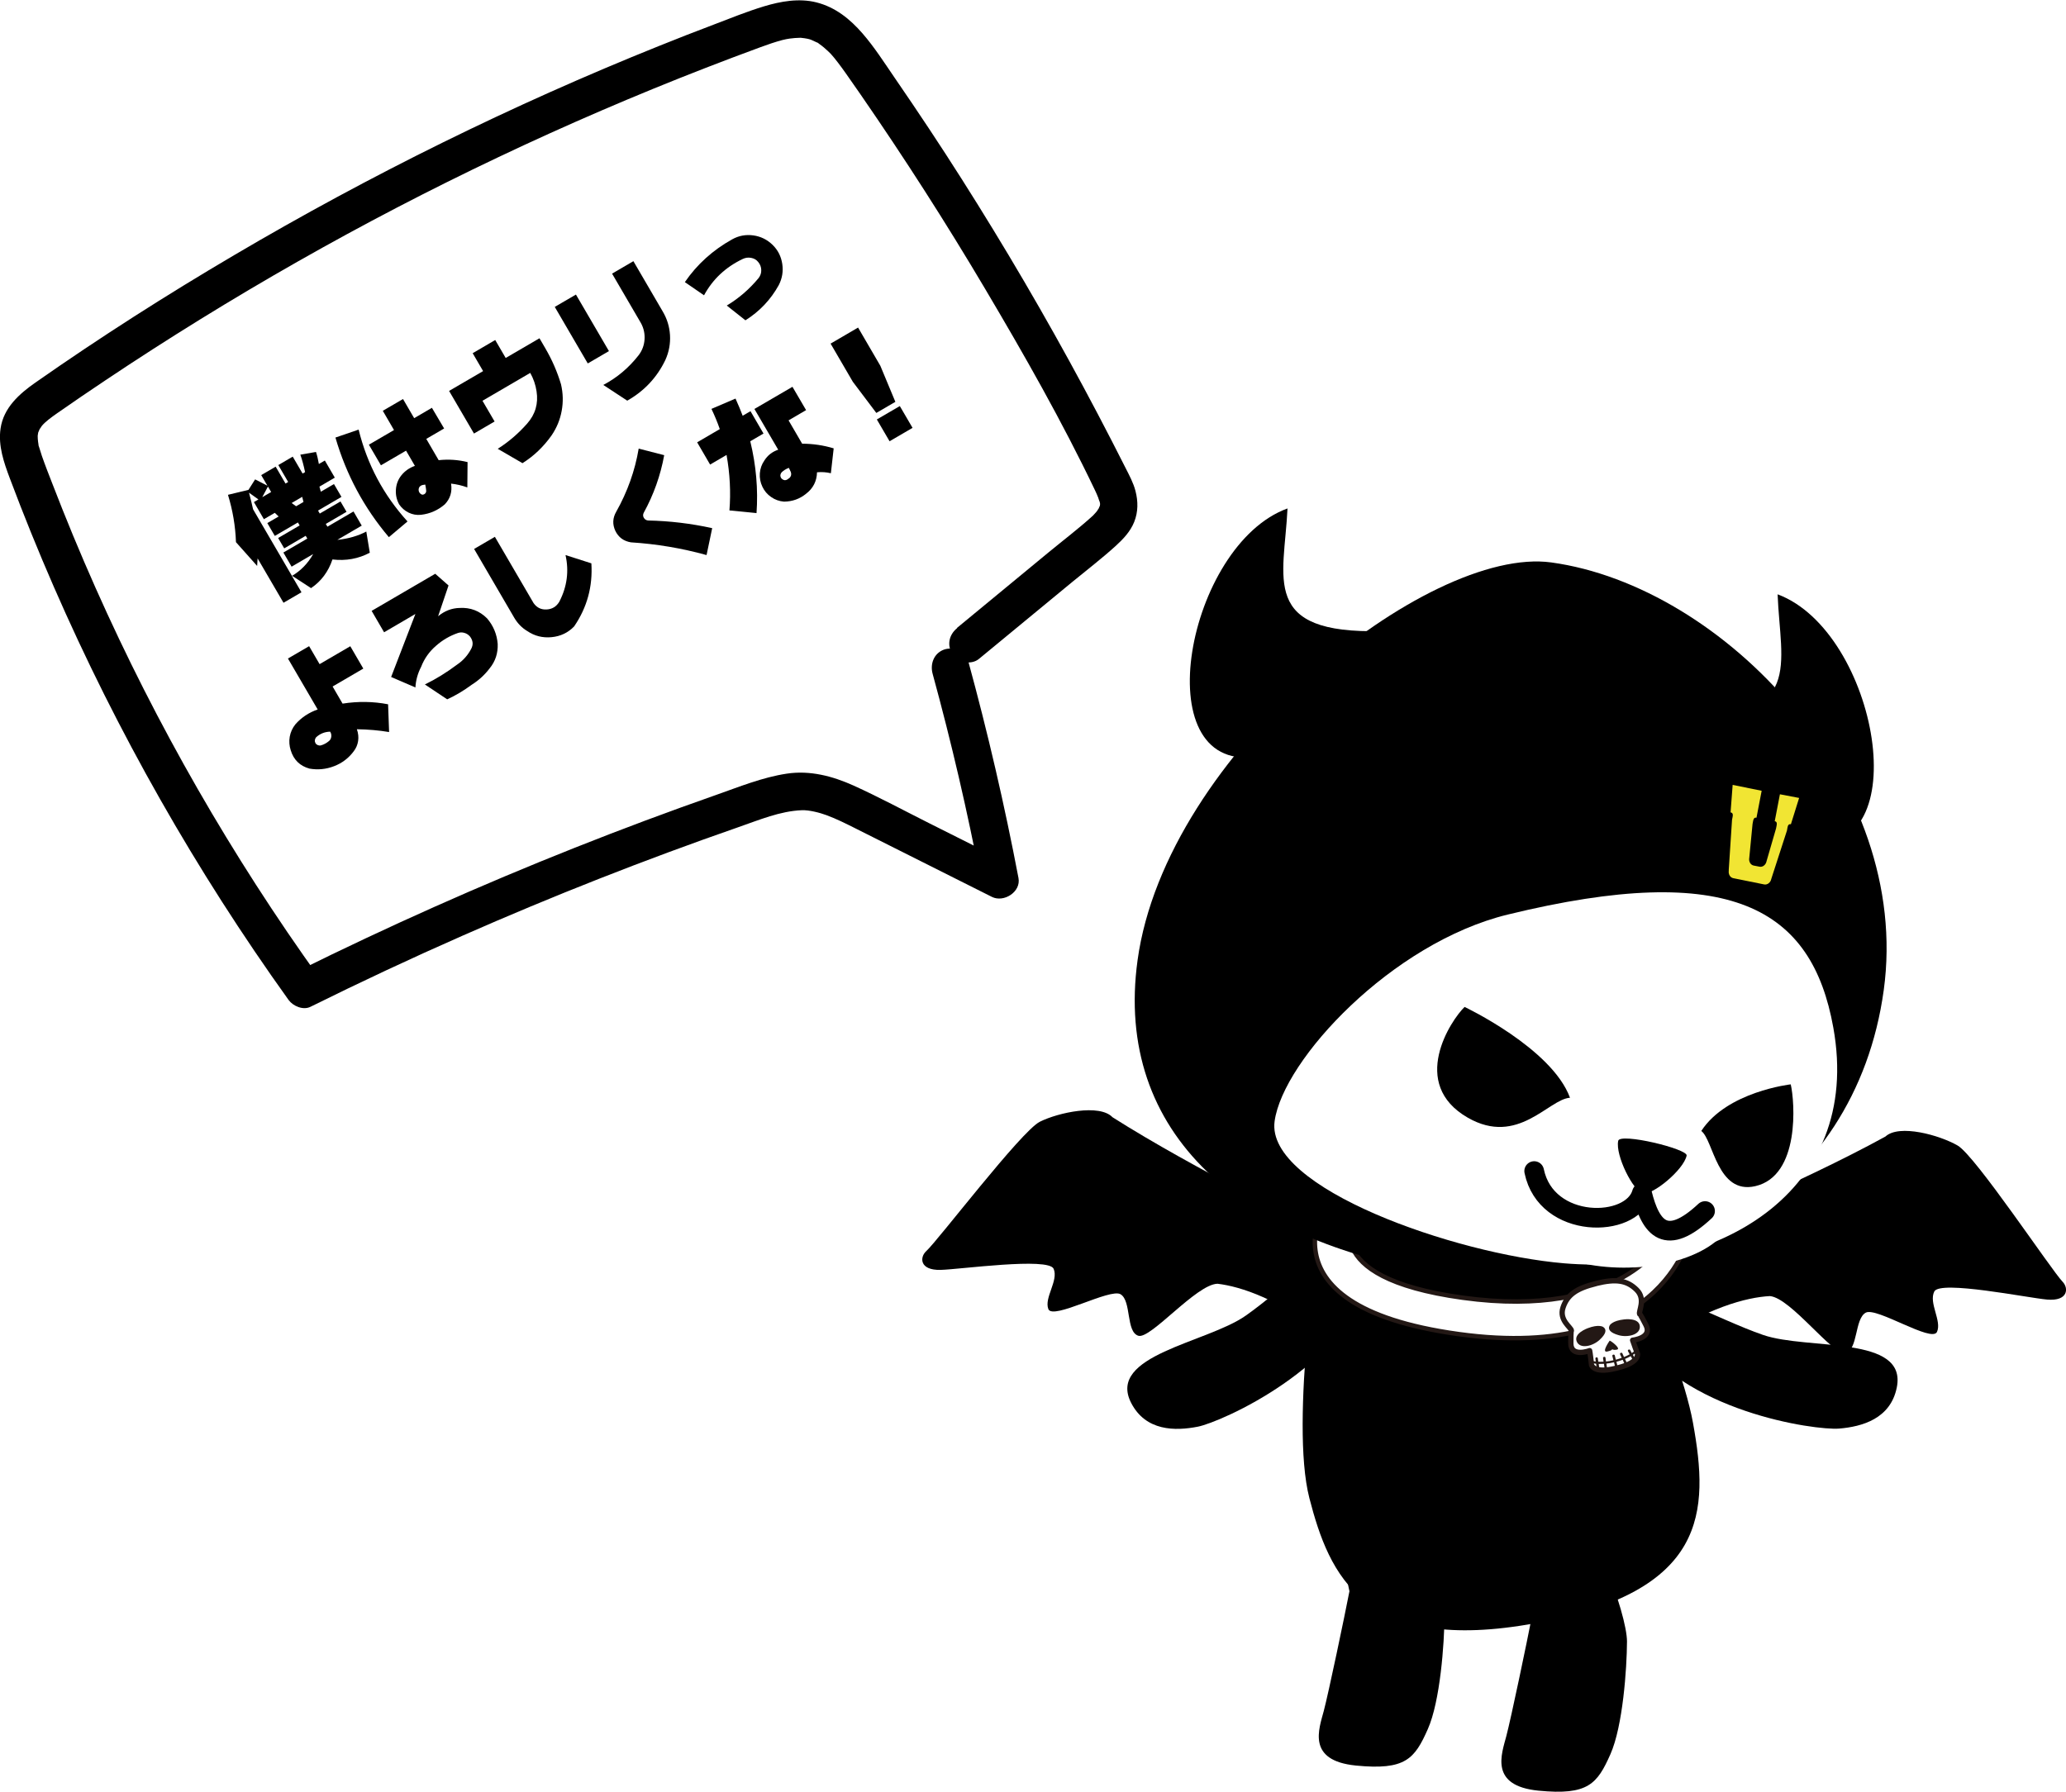
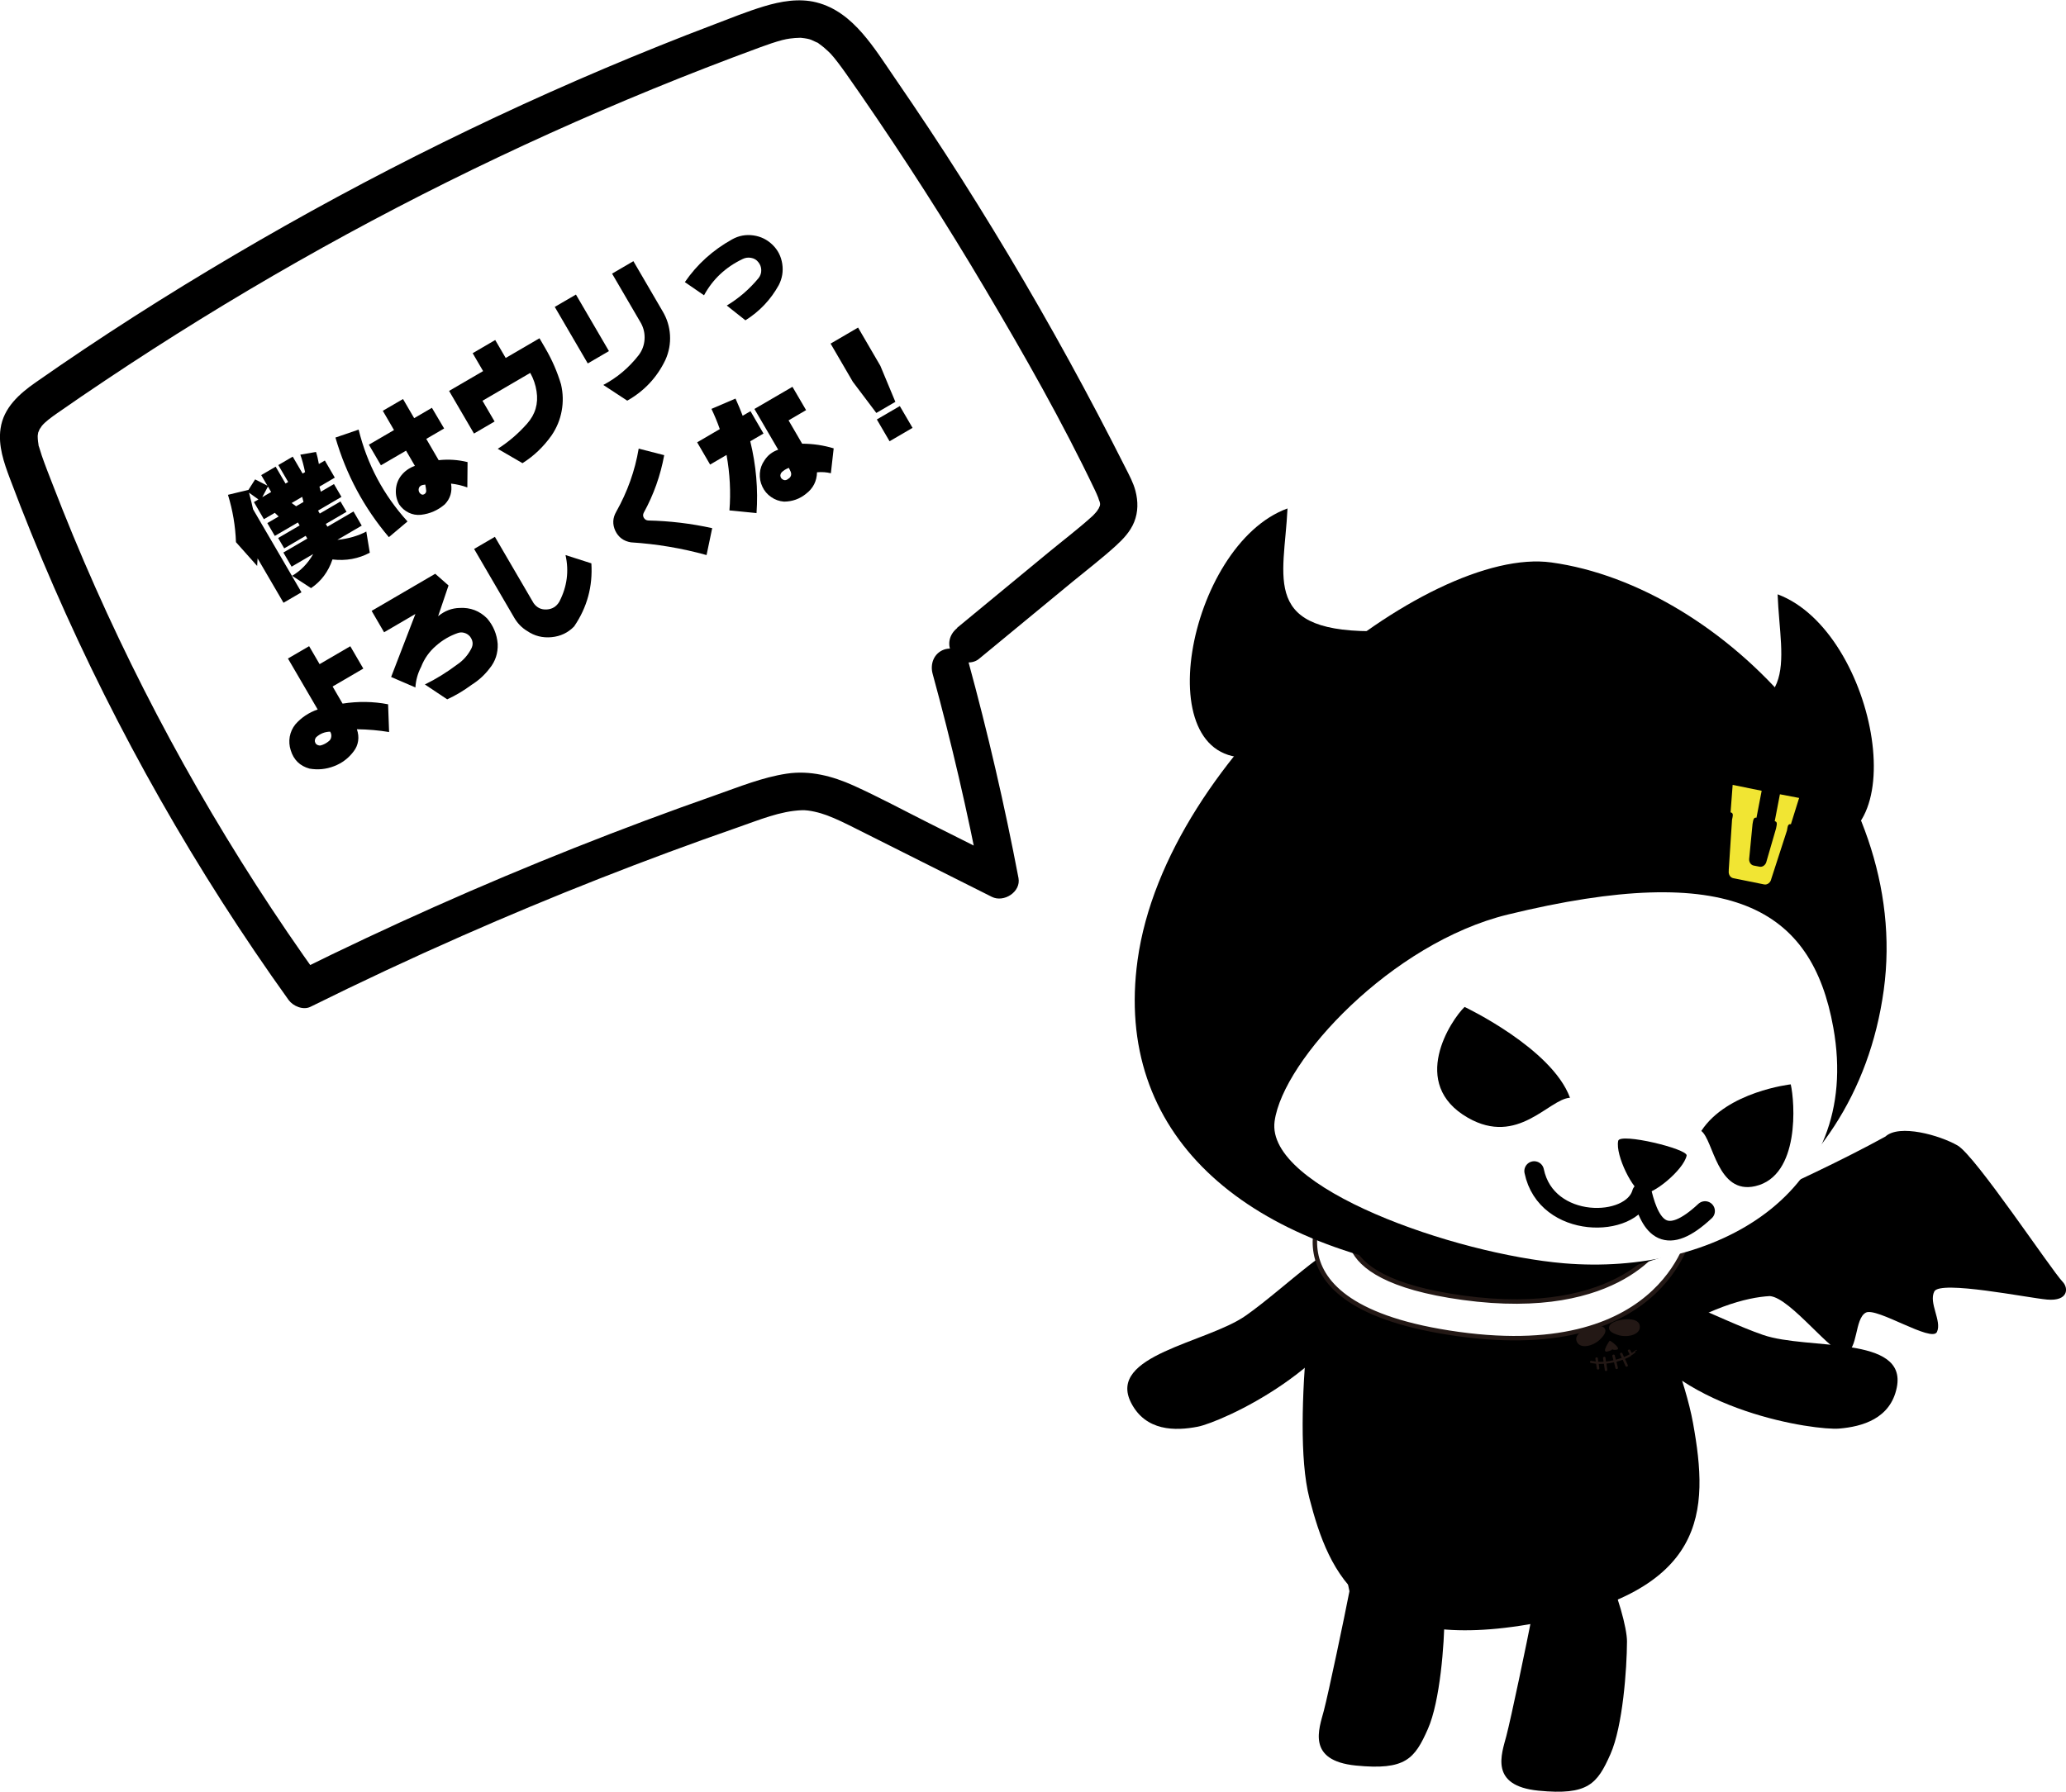
<svg xmlns="http://www.w3.org/2000/svg" id="urichan" class="clue" data-name="レイヤー 2" viewBox="0 0 366.79 318.17">
  <defs>
    <style>
      #urichan .cls-1 {
        stroke-width: .79px;
      }

      #urichan .cls-1, #urichan .cls-2, #urichan .cls-3 {
        fill: #fff;
      }

      #urichan .cls-1, #urichan .cls-3 {
        stroke: #231815;
      }

      #urichan .cls-1, #urichan .cls-3, #urichan .cls-4 {
        stroke-linejoin: round;
      }

      #urichan .cls-5 {
        fill: #231815;
      }

      #urichan .cls-3 {
        stroke-width: .94px;
      }

      #urichan .cls-6 {
        fill: #f1e533;
      }

      #urichan .cls-4 {
        fill: none;
        stroke: #000;
        stroke-linecap: round;
        stroke-width: 3.49px;
      }
    </style>
  </defs>
  <g id="main">
    <g id="_オススメ" data-name="オススメ">
      <g id="_" data-name="１">
        <g id="_ウリちゃん" data-name="ウリちゃん">
          <g>
            <path d="M241.28,220.26c-3.46-1.4-13.25,8.59-20.17,13.41-6.93,4.82-24.65,6.98-20.29,15.46,2.58,5.02,7.79,5.02,11.85,4.22,4.06-.8,26.13-10.47,30.67-26.77,0,0,2.03-4.67-2.06-6.32Z" />
            <path d="M289.94,229.67c2.95-2.29,15.09,4.65,23.07,7.39,7.98,2.75,25.62-.02,23.74,9.33-1.11,5.54-6.13,6.96-10.25,7.3-4.12.34-28-2.94-36.81-17.38,0,0-3.23-3.94.25-6.64Z" />
            <g>
-               <path d="M234.75,218.78c-1.59-.94-22.61-11.09-37.24-20.38-2.29-2.41-9.6-.85-12.9.8-3.31,1.66-18.02,21.01-20.17,22.98-1.15,1.04-1.26,3.42,2.55,3.33,3.37-.08,19.18-2.29,20.07-.19.9,2.1-1.72,5.14-.94,7.15.78,2,10.98-3.77,12.83-2.63,1.95,1.2.92,6.7,3.16,7.37,2.17.64,10.28-9.15,14.04-9.24,4.11.49,10.9,2.65,20.47,9.94l7.51-10.31s-1.21-4.23-9.38-8.81Z" />
              <path d="M296.24,219.85c1.65-.84,23.28-9.66,38.49-18.02,2.45-2.26,9.63-.25,12.83,1.6,3.19,1.87,16.61,22.09,18.63,24.19,1.08,1.11,1.03,3.49-2.76,3.16-3.36-.29-18.99-3.48-20.02-1.44-1.04,2.04,1.38,5.24.47,7.19-.91,1.95-10.71-4.45-12.63-3.43-2.02,1.08-1.35,6.63-3.63,7.16-2.21.51-9.66-9.78-13.41-10.1-4.13.23-11.05,1.96-21.08,8.65l-6.82-10.76s1.49-4.15,9.94-8.2Z" />
            </g>
            <path d="M234.31,218.73s-5.36,33.66-1.85,47.3c3.52,13.63,9.51,27.84,40.13,22.22,30.62-5.61,30.84-19.77,27.98-35.56-2.64-14.58-16.9-43.01-16.9-43.01l-49.37,9.05Z" />
            <path class="cls-1" d="M300.28,218.15s-3.98,23.9-41.32,18.76-22.69-24.89-22.69-24.89l4.33,3.69s-7.49,11.08,19.07,14.74c28.34,3.9,35.71-10.22,35.71-10.22l4.91-2.07Z" />
            <path d="M245.29,112.07c-21.66.55-17.3-9.32-16.71-21.78-17.82,6.46-25.38,46.66-5.71,44.12l22.42-22.33Z" />
            <path d="M298.69,127.18c21.66.73,17.38-9.18,16.9-21.64,17.77,6.61,24.98,46.87,5.33,44.17l-22.23-22.53Z" />
            <path d="M334.43,175.85c-5.06,36.76-38.78,55.76-76.43,50.58-37.64-5.18-60.27-25.21-56.04-55.92,5.06-36.78,51.53-73.65,73.46-70.63,30.57,4.21,64.07,39.2,59.01,75.97Z" />
            <path class="cls-2" d="M325.48,182.48c5.32,29.59-21.11,44.11-47.8,41.86-19.31-1.63-53.03-13.34-51.39-25.23,1.5-10.9,20.81-31.68,41.39-36.7,39.69-9.68,54-1.08,57.8,20.07Z" />
            <path d="M260.03,178.82s15.48,7.33,18.7,16.12c-3.8.24-9.23,8.65-18.13,3.55-10.5-6.02-3.03-17.31-.58-19.68Z" />
-             <path class="cls-2" d="M308,211.1c2.06,8.99-8.19,13.75-18.81,14-10.62.25-21.52-4.03-19.65-13.1,1.44-7,10.74-9.96,19.14-10.15,8.62-.2,17.86,2.83,19.33,9.26Z" />
            <path d="M317.93,192.56s-11.33,1.27-15.89,8.28c2.16,1.59,2.81,11.35,9.58,9.8,8-1.83,7.02-15.01,6.3-18.08Z" />
            <path class="cls-4" d="M302.71,215.06c-6.82,6.36-9.63,3.27-11.21-3.23-1.77,6.33-16.98,6.55-19.13-3.87" />
            <path d="M299.44,205.21c-.55,2.58-6.08,7.09-7.77,6.72-1.69-.37-4.92-6.76-4.38-9.34.31-1.48,12.4,1.44,12.15,2.62Z" />
            <path class="cls-6" d="M306.91,154.57l.59-9c.13-.67.32-1.2-.26-1.31l.37-4.88,5.15,1.05-.92,4.78c-.55-.11-.57.46-.7,1.12l-.58,6c-.13.67.24,1.28.79,1.38l1.04.2c.55.11,1.12-.33,1.24-.99l1.68-5.79c.13-.67.31-1.2-.23-1.3l.92-4.78,3.41.65-1.46,4.67c-.57-.11-.57.46-.7,1.12l-2.78,8.58c-.12.64-.69,1.1-1.26.99l-5.49-1.11c-.57-.11-.91-.74-.79-1.38Z" />
            <g>
-               <path class="cls-3" d="M283.37,227.92c3.55-.88,5.49-.56,7.19,1.12,1.7,1.67.28,3.83.54,4.32,0,0-.02-.29,1.13,1.98,1.15,2.27-2.38,2.66-2.38,2.66.08.31.89,2.48.86,2.37-.02-.1.59,1.54-3.46,2.52l-.48.12c-4.05.98-4.25-.76-4.23-.66.03.1-.24-2.19-.32-2.5,0,0-3.33,1.26-3.34-1.28-.01-2.54.1-2.27.1-2.27.01-.55-2.24-1.82-1.49-4.09.75-2.27,2.34-3.4,5.89-4.28Z" />
              <g>
                <path class="cls-5" d="M284.62,235.64s-.76-.54-2.78.24c0,0-2.5.9-1.92,2.33.59,1.44,2.88.83,4.07-.28,1.19-1.11,1.29-1.84.63-2.29Z" />
                <path class="cls-5" d="M285.78,235.36s.43-.83,2.58-1.06c0,0,2.63-.35,2.77,1.2.14,1.55-2.18,2.05-3.74,1.61-1.56-.44-1.99-1.05-1.61-1.75Z" />
              </g>
              <path class="cls-5" d="M285.78,238.07s-1.58,2.22-.4,1.93c1.18-.29.75-.47.75-.47,0,0,.23.3.96.13.72-.17-1-1.5-1.31-1.59Z" />
-               <path class="cls-5" d="M290.67,239.76c-.09-.07-.23-.05-.31.03,0,0-.23.21-.66.49l-.28-.53c-.05-.09-.17-.13-.29-.08-.11.05-.16.16-.11.26l.3.57c-.28.16-.6.32-1,.48l-.29-.65c-.05-.09-.16-.14-.28-.09-.11.04-.17.16-.13.25l.29.64c-.32.12-.66.22-1.04.33l-.19-.77c-.02-.1-.14-.16-.26-.13-.12.03-.19.13-.17.23l.19.77c-.48.11-.92.18-1.32.22l-.09-.68c-.01-.1-.12-.17-.24-.15-.13.03-.21.12-.19.22l.09.64c-.35.02-.67.02-.93.01l-.09-.63c-.02-.1-.12-.17-.24-.15-.12.02-.21.12-.19.22l.07.52c-.46-.05-.72-.12-.73-.12-.11-.03-.24.02-.29.12-.05.1,0,.21.12.24.03,0,.37.1.96.16l.13.88c.01.1.12.17.24.15,0,0,.01,0,.02,0,.11-.03.19-.12.18-.22l-.11-.78c.28,0,.58,0,.93-.02l.16,1.13c.01.1.12.17.24.15,0,0,.01,0,.02,0,.11-.03.19-.12.17-.22l-.15-1.1c.41-.04.86-.12,1.35-.23l.26,1.07c.02.1.14.16.26.13.12-.03.19-.13.17-.23l-.26-1.07c.41-.11.78-.22,1.11-.35l.5,1.12c.04.08.15.13.25.1.01,0,.02,0,.03-.01.11-.04.17-.16.13-.25l-.5-1.11c.4-.16.73-.33,1.02-.49l.45.85c.04.08.15.12.25.09.01,0,.03,0,.04-.02.11-.05.16-.16.11-.26l-.47-.9c.51-.32.78-.57.8-.59.08-.08.08-.2,0-.27Z" />
+               <path class="cls-5" d="M290.67,239.76c-.09-.07-.23-.05-.31.03,0,0-.23.21-.66.49l-.28-.53c-.05-.09-.17-.13-.29-.08-.11.05-.16.16-.11.26l.3.57c-.28.16-.6.32-1,.48l-.29-.65c-.05-.09-.16-.14-.28-.09-.11.04-.17.16-.13.25l.29.64c-.32.12-.66.22-1.04.33l-.19-.77c-.02-.1-.14-.16-.26-.13-.12.03-.19.13-.17.23l.19.77c-.48.11-.92.18-1.32.22l-.09-.68c-.01-.1-.12-.17-.24-.15-.13.03-.21.12-.19.22l.09.64c-.35.02-.67.02-.93.01l-.09-.63c-.02-.1-.12-.17-.24-.15-.12.02-.21.12-.19.22l.07.52c-.46-.05-.72-.12-.73-.12-.11-.03-.24.02-.29.12-.05.1,0,.21.12.24.03,0,.37.1.96.16l.13.88c.01.1.12.17.24.15,0,0,.01,0,.02,0,.11-.03.19-.12.18-.22l-.11-.78c.28,0,.58,0,.93-.02l.16,1.13c.01.1.12.17.24.15,0,0,.01,0,.02,0,.11-.03.19-.12.17-.22l-.15-1.1c.41-.04.86-.12,1.35-.23l.26,1.07c.02.1.14.16.26.13.12-.03.19-.13.17-.23l-.26-1.07c.41-.11.78-.22,1.11-.35l.5,1.12c.04.08.15.13.25.1.01,0,.02,0,.03-.01.11-.04.17-.16.13-.25l-.5-1.11c.4-.16.73-.33,1.02-.49l.45.85l-.47-.9c.51-.32.78-.57.8-.59.08-.08.08-.2,0-.27Z" />
            </g>
            <path d="M239.58,282.59s-4.17-17.64,4.14-18.71c6.19-.79,12.76,18.39,12.73,23.18-.03,4.79-.76,15.05-2.96,20-2.34,5.28-3.96,7.34-12.76,6.47-8.8-.87-6.55-6.52-5.71-9.7.84-3.18,3.69-16.78,4.55-21.23Z" />
            <path d="M271.97,287.05s-4.18-17.64,4.13-18.71c6.19-.8,12.77,18.38,12.75,23.17-.02,4.79-.74,15.05-2.94,20-2.34,5.28-3.96,7.34-12.76,6.48-8.8-.86-6.55-6.52-5.72-9.7.84-3.18,3.68-16.79,4.54-21.24Z" />
          </g>
          <g>
            <path d="M169.92,111.49c5.4-4.45,10.8-8.91,16.19-13.36,2.63-2.17,5.38-4.25,7.9-6.54-.41.38,0,0,.07-.07.22-.24.45-.48.66-.74.05-.06.56-.91.26-.33.03-.06.36-.98.2-.37.16-.64.13-.54-.02-1.19.13.57-.21-.53-.2-.5-.17-.45-.37-.88-.57-1.31-5.83-12.22-12.58-24.08-19.5-35.76-6.95-11.74-14.32-23.23-22.07-34.46-.9-1.31-1.81-2.61-2.72-3.9-.79-1.12-1.89-2.6-2.62-3.39-.13-.15-.86-.84-1.25-1.16-.27-.23-.56-.44-.84-.64-.78-.57.42.14-.46-.27-.32-.15-.64-.3-.96-.44-.05-.02-.6-.19-.18-.07-.32-.09-.65-.15-.98-.2-.22-.03-.44-.06-.66-.08.31,0,.26,0-.13,0-.61.01-1.22.06-1.83.14-.28.04-.55.09-.83.14.61-.12-.47.12-.48.12-1.32.35-2.61.8-3.89,1.27-3.24,1.19-6.47,2.41-9.69,3.66-24.97,9.7-49.22,21.2-72.43,34.39-11.63,6.61-23.03,13.65-34.15,21.09-2.87,1.92-5.73,3.86-8.56,5.84-1.1.77-2.14,1.53-2.75,2.27.02-.02-.6.92-.35.47-.02.03-.42,1.1-.24.47-.06.21-.08.42-.12.63-.04.39-.05.42-.03.1,0,.21,0,.43.02.64.02.33.07.64.12.97.14.99-.19-.52.1.44.16.53.32,1.06.5,1.59.58,1.67,1.23,3.32,1.87,4.96,1.19,3.09,2.42,6.16,3.68,9.21,10.26,24.76,22.96,48.26,38.05,70.44,1.86,2.73,3.76,5.44,5.68,8.13-1.29-.4-2.59-.81-3.88-1.21,16.11-7.98,32.53-15.3,49.23-21.93,8.28-3.29,16.63-6.41,25.04-9.36,4.1-1.44,8.25-3.14,12.56-3.79,4.13-.63,8.15.43,11.9,2.12,4.52,2.05,8.91,4.42,13.35,6.65,4.65,2.33,9.3,4.67,13.95,7-1.57,1.12-3.15,2.23-4.72,3.35-2.37-12.39-5.23-24.68-8.56-36.85-.48-1.75.21-3.64,2.01-4.3,1.6-.58,3.82.26,4.3,2.01,3.48,12.73,6.46,25.59,8.93,38.55.47,2.47-2.61,4.41-4.72,3.35-8.11-4.07-16.21-8.14-24.32-12.21-1.64-.82-3.29-1.65-5.02-2.29-1.23-.46-3.12-.94-4.4-.89-3.86.15-7.52,1.71-11.32,3.03-16.56,5.76-32.89,12.19-48.94,19.26-9.09,4-18.08,8.21-26.98,12.62-1.3.65-3.09-.12-3.88-1.21-16.43-22.91-30.43-47.57-41.7-73.41-2.76-6.33-5.35-12.72-7.78-19.19-1.06-2.83-2.11-5.81-1.66-8.88.53-3.68,3.31-6.15,6.2-8.17,11.43-8,23.21-15.52,35.24-22.6,24.18-14.25,49.43-26.71,75.47-37.17,3.2-1.29,6.42-2.55,9.65-3.77,2.97-1.13,5.93-2.34,8.97-3.26,2.98-.9,6.22-1.48,9.3-.71,3.37.85,5.97,2.95,8.21,5.53,2.1,2.42,3.85,5.17,5.66,7.81,2.08,3.02,4.13,6.06,6.16,9.12,3.89,5.87,7.66,11.82,11.33,17.83,7.5,12.28,14.53,24.83,21.11,37.62.81,1.56,1.61,3.13,2.4,4.71.68,1.34,1.41,2.68,1.79,4.14.48,1.85.49,3.73-.23,5.52-.68,1.69-1.91,2.99-3.23,4.2-2.49,2.27-5.2,4.34-7.8,6.48-2.76,2.27-5.51,4.55-8.27,6.82-2.76,2.27-5.51,4.55-8.27,6.82-1.36,1.12-3.74.65-4.67-.8-1.04-1.62-.66-3.48.8-4.67h0Z" />
            <g>
              <path d="M46.38,84.37l2.56-1.5,1.75,3,.47-.28-1.75-3,2.56-1.5,1.75,3,.44-.25c-.24-1.17-.52-2.2-.84-3.1l2.78-.48c.21.64.38,1.36.51,2.14l1.06-.62,1.77,3.04-2.73,1.6.25.9,2.33-1.36,1.33,2.28-4.16,2.43.31.53,3.68-2.15,1.07,1.84-3.68,2.15.29.49,4.63-2.7,1.46,2.51-4.33,2.53c1.94-.2,3.65-.69,5.14-1.48l.62,3.76c-2.02,1.08-4.23,1.48-6.63,1.2-.73,2.17-2,3.87-3.8,5.09l-3.44-2.24,1.74,2.98-3.19,1.86-4.6-7.88-.08,1.34-3.76-4.22c-.1-2.84-.57-5.65-1.42-8.41l3.64-.88,1.18-1.86,2.18,1.12-1.11-1.9ZM44.21,87.5c.29,1.12.54,2.09.72,2.94l6.9,11.83c1.57-.92,2.83-2.21,3.77-3.88l-3.83,2.24-1.46-2.51,4.25-2.48-.29-.49-3.81,2.23-1.08-1.84,3.82-2.23-.31-.53-4.1,2.39-1.33-2.28,2.01-1.17-.68-.65-1.94,1.13-1.77-3.04.8-.47-1.66-1.19ZM46.56,88.29l1.58-.92-.57-.97-1.01,1.89ZM51.77,89.32l.8.58,1.31-.76-.23-.91-1.88,1.1Z" />
              <path d="M59.56,77.7l4.11-1.41c1.52,6.17,4.41,11.61,8.68,16.31l-3.31,2.79c-4.41-5.21-7.58-11.11-9.49-17.7ZM67.96,72.95l3.59-2.09,1.98,3.4,3.15-1.84,2.17,3.67-3.17,1.85,2.2,3.78c1.72-.19,3.43-.08,5.13.34l-.04,4.5c-.89-.33-1.85-.56-2.89-.68.23,1.44-.14,2.67-1.11,3.68-1.23,1.06-2.64,1.68-4.23,1.86-.77.08-1.5-.05-2.18-.38s-1.25-.82-1.69-1.46c-.46-.84-.65-1.72-.58-2.67.07-.94.39-1.77.97-2.5.63-.78,1.43-1.34,2.4-1.68l-1.57-2.7-4.46,2.6-2.14-3.66,4.46-2.6-1.99-3.42ZM75.5,86.05l-.42.07c-.25.04-.45.16-.61.35-.14.23-.18.46-.13.69.05.24.18.43.38.57.19.15.39.15.62.02.21-.13.32-.32.33-.57-.02-.29-.08-.67-.17-1.12Z" />
              <path d="M83.92,62.72l4-2.34,1.86,3.19,6-3.5,1.07,1.84c1.16,1.99,2.08,4.1,2.75,6.33.37,1.59.41,3.16.12,4.72-.28,1.56-.88,3.01-1.78,4.34-1.42,2.01-3.14,3.67-5.18,4.95l-4.39-2.55c1.93-1.23,3.67-2.72,5.22-4.48,1.45-1.64,2.01-3.55,1.67-5.73-.17-1.14-.54-2.23-1.12-3.27l-8.48,4.95,2.15,3.68-3.66,2.14-4.42-7.57,6.04-3.52-1.86-3.19Z" />
              <path d="M98.49,54.5l3.76-2.19,5.86,10.04-3.76,2.19-5.86-10.04ZM108.65,48.6l3.8-2.22,5.18,8.88c.79,1.32,1.23,2.74,1.32,4.25.09,1.51-.18,2.99-.82,4.41-1.49,3.11-3.75,5.52-6.77,7.23l-4.25-2.79c2.45-1.29,4.54-3.06,6.28-5.29.62-.82.97-1.75,1.04-2.78.07-1.03-.14-2-.63-2.9l-5.14-8.81Z" />
              <path d="M121.58,50.11c2.17-3.17,4.98-5.7,8.41-7.61,1.17-.65,2.41-.88,3.74-.7,1.32.18,2.46.74,3.42,1.67s1.53,2.07,1.73,3.39c.2,1.33-.01,2.58-.62,3.77-1.43,2.58-3.4,4.67-5.92,6.25l-3.31-2.62c2.12-1.27,4.01-2.9,5.65-4.88.33-.43.49-.91.47-1.43-.01-.53-.19-1-.53-1.41-.32-.41-.75-.66-1.28-.75-.53-.1-1.03-.02-1.5.21-3.01,1.44-5.3,3.58-6.85,6.44l-3.4-2.34Z" />
              <path d="M69.09,130c-1.83-.31-3.74-.47-5.73-.5.25.72.32,1.41.22,2.08-.1.67-.36,1.28-.77,1.82-.91,1.23-2.08,2.12-3.5,2.66-1.42.55-2.88.69-4.37.43-1.7-.47-2.81-1.56-3.33-3.27-.25-.78-.31-1.58-.17-2.4.15-.81.48-1.54,1-2.19,1.06-1.21,2.38-2.09,3.96-2.64l-5.28-9.05,3.76-2.19,1.86,3.19,5.45-3.18,2.31,3.97-5.45,3.18,1.77,3.04c2.75-.43,5.44-.39,8.08.12l.18,4.93ZM58.62,129.93c-.96.02-1.79.35-2.5,1-.13.16-.2.33-.22.52-.02.19.02.36.11.52s.23.27.41.35c.18.07.36.09.54.05.51-.14.98-.39,1.4-.74.25-.18.4-.44.45-.77.05-.33-.01-.64-.2-.93Z" />
              <path d="M79.38,124.18l-3.95-2.63c1.97-.96,3.89-2.15,5.78-3.57,1.03-.7,1.84-1.62,2.44-2.75.41-.76.33-1.5-.22-2.21-.26-.3-.59-.52-.98-.63-.39-.12-.78-.11-1.16.02-1.44.5-2.73,1.25-3.87,2.26-1.21,1.04-2.09,2.29-2.65,3.74-.61,1.17-.95,2.4-1.02,3.7l-.02-.04-4.29-1.85,4.31-11.19-5.56,3.25-2.21-3.8,11.29-6.59,2.36,2.08-1.85,5.46c1.16-.95,2.43-1.44,3.82-1.47,1.9-.11,3.53.51,4.88,1.86,1.11,1.3,1.74,2.81,1.88,4.53.06,1.64-.41,3.08-1.41,4.31-.89,1.18-1.96,2.16-3.22,2.95-1.41,1.04-2.86,1.91-4.34,2.58Z" />
              <path d="M84.16,97.49l3.7-2.16,6.87,11.77c.58.82,1.36,1.19,2.34,1.13.98-.06,1.72-.52,2.23-1.38,1.38-2.67,1.74-5.43,1.1-8.28l4.59,1.47c.26,4.09-.75,7.82-3.06,11.2-1.09,1.13-2.43,1.76-4.01,1.91-1.59.15-3.02-.21-4.3-1.08-.96-.57-1.74-1.37-2.34-2.4l-7.11-12.19Z" />
              <path d="M113.4,79.67l4.52,1.16c-.66,3.61-1.87,7.01-3.62,10.2-.17.32-.17.62,0,.92.18.3.44.46.79.48,3.79.08,7.58.53,11.35,1.36l-1,4.78c-4.39-1.22-8.87-1.97-13.43-2.26-1.27-.21-2.2-.88-2.76-2.03-.54-1.16-.49-2.29.15-3.4,2-3.56,3.33-7.29,3.99-11.21Z" />
              <path d="M123.77,78.55l4.02-2.35c-.43-1.24-.93-2.43-1.48-3.59l4.27-1.83c.52,1.15.94,2.17,1.27,3.05l1.39-.81,2.31,3.97-2.35,1.37c1.04,4.28,1.41,8.53,1.11,12.76l-4.81-.48c.26-3.22.09-6.5-.51-9.85l-2.92,1.71-2.3-3.95ZM133.93,72.63l6.76-3.94,2.42,4.14-3.11,1.82,2.41,4.14c1.96.01,3.82.29,5.6.83l-.5,4.42c-.77-.19-1.59-.25-2.46-.17-.04,1.58-.69,2.85-1.93,3.8-1.13.93-2.45,1.4-3.94,1.41-.84-.07-1.6-.34-2.28-.82-.68-.47-1.2-1.08-1.55-1.83-.36-.76-.51-1.55-.45-2.38.06-.83.33-1.59.81-2.28.58-.92,1.4-1.55,2.45-1.91l-4.21-7.21ZM140.05,83.08c-.54.21-.96.48-1.27.79-.15.17-.23.37-.24.6.03.31.17.53.42.67.25.17.52.18.8.02l.41-.29c.29-.29.37-.64.23-1.05l-.35-.74Z" />
              <path d="M147.46,61.02l4.88-2.85,3.95,6.78,2.67,6.41-3.38,1.97-4.17-5.53-3.95-6.78ZM155.67,74.49l4.08-2.38,2.26,3.87-4.08,2.38-2.26-3.87Z" />
            </g>
          </g>
        </g>
      </g>
    </g>
  </g>
</svg>